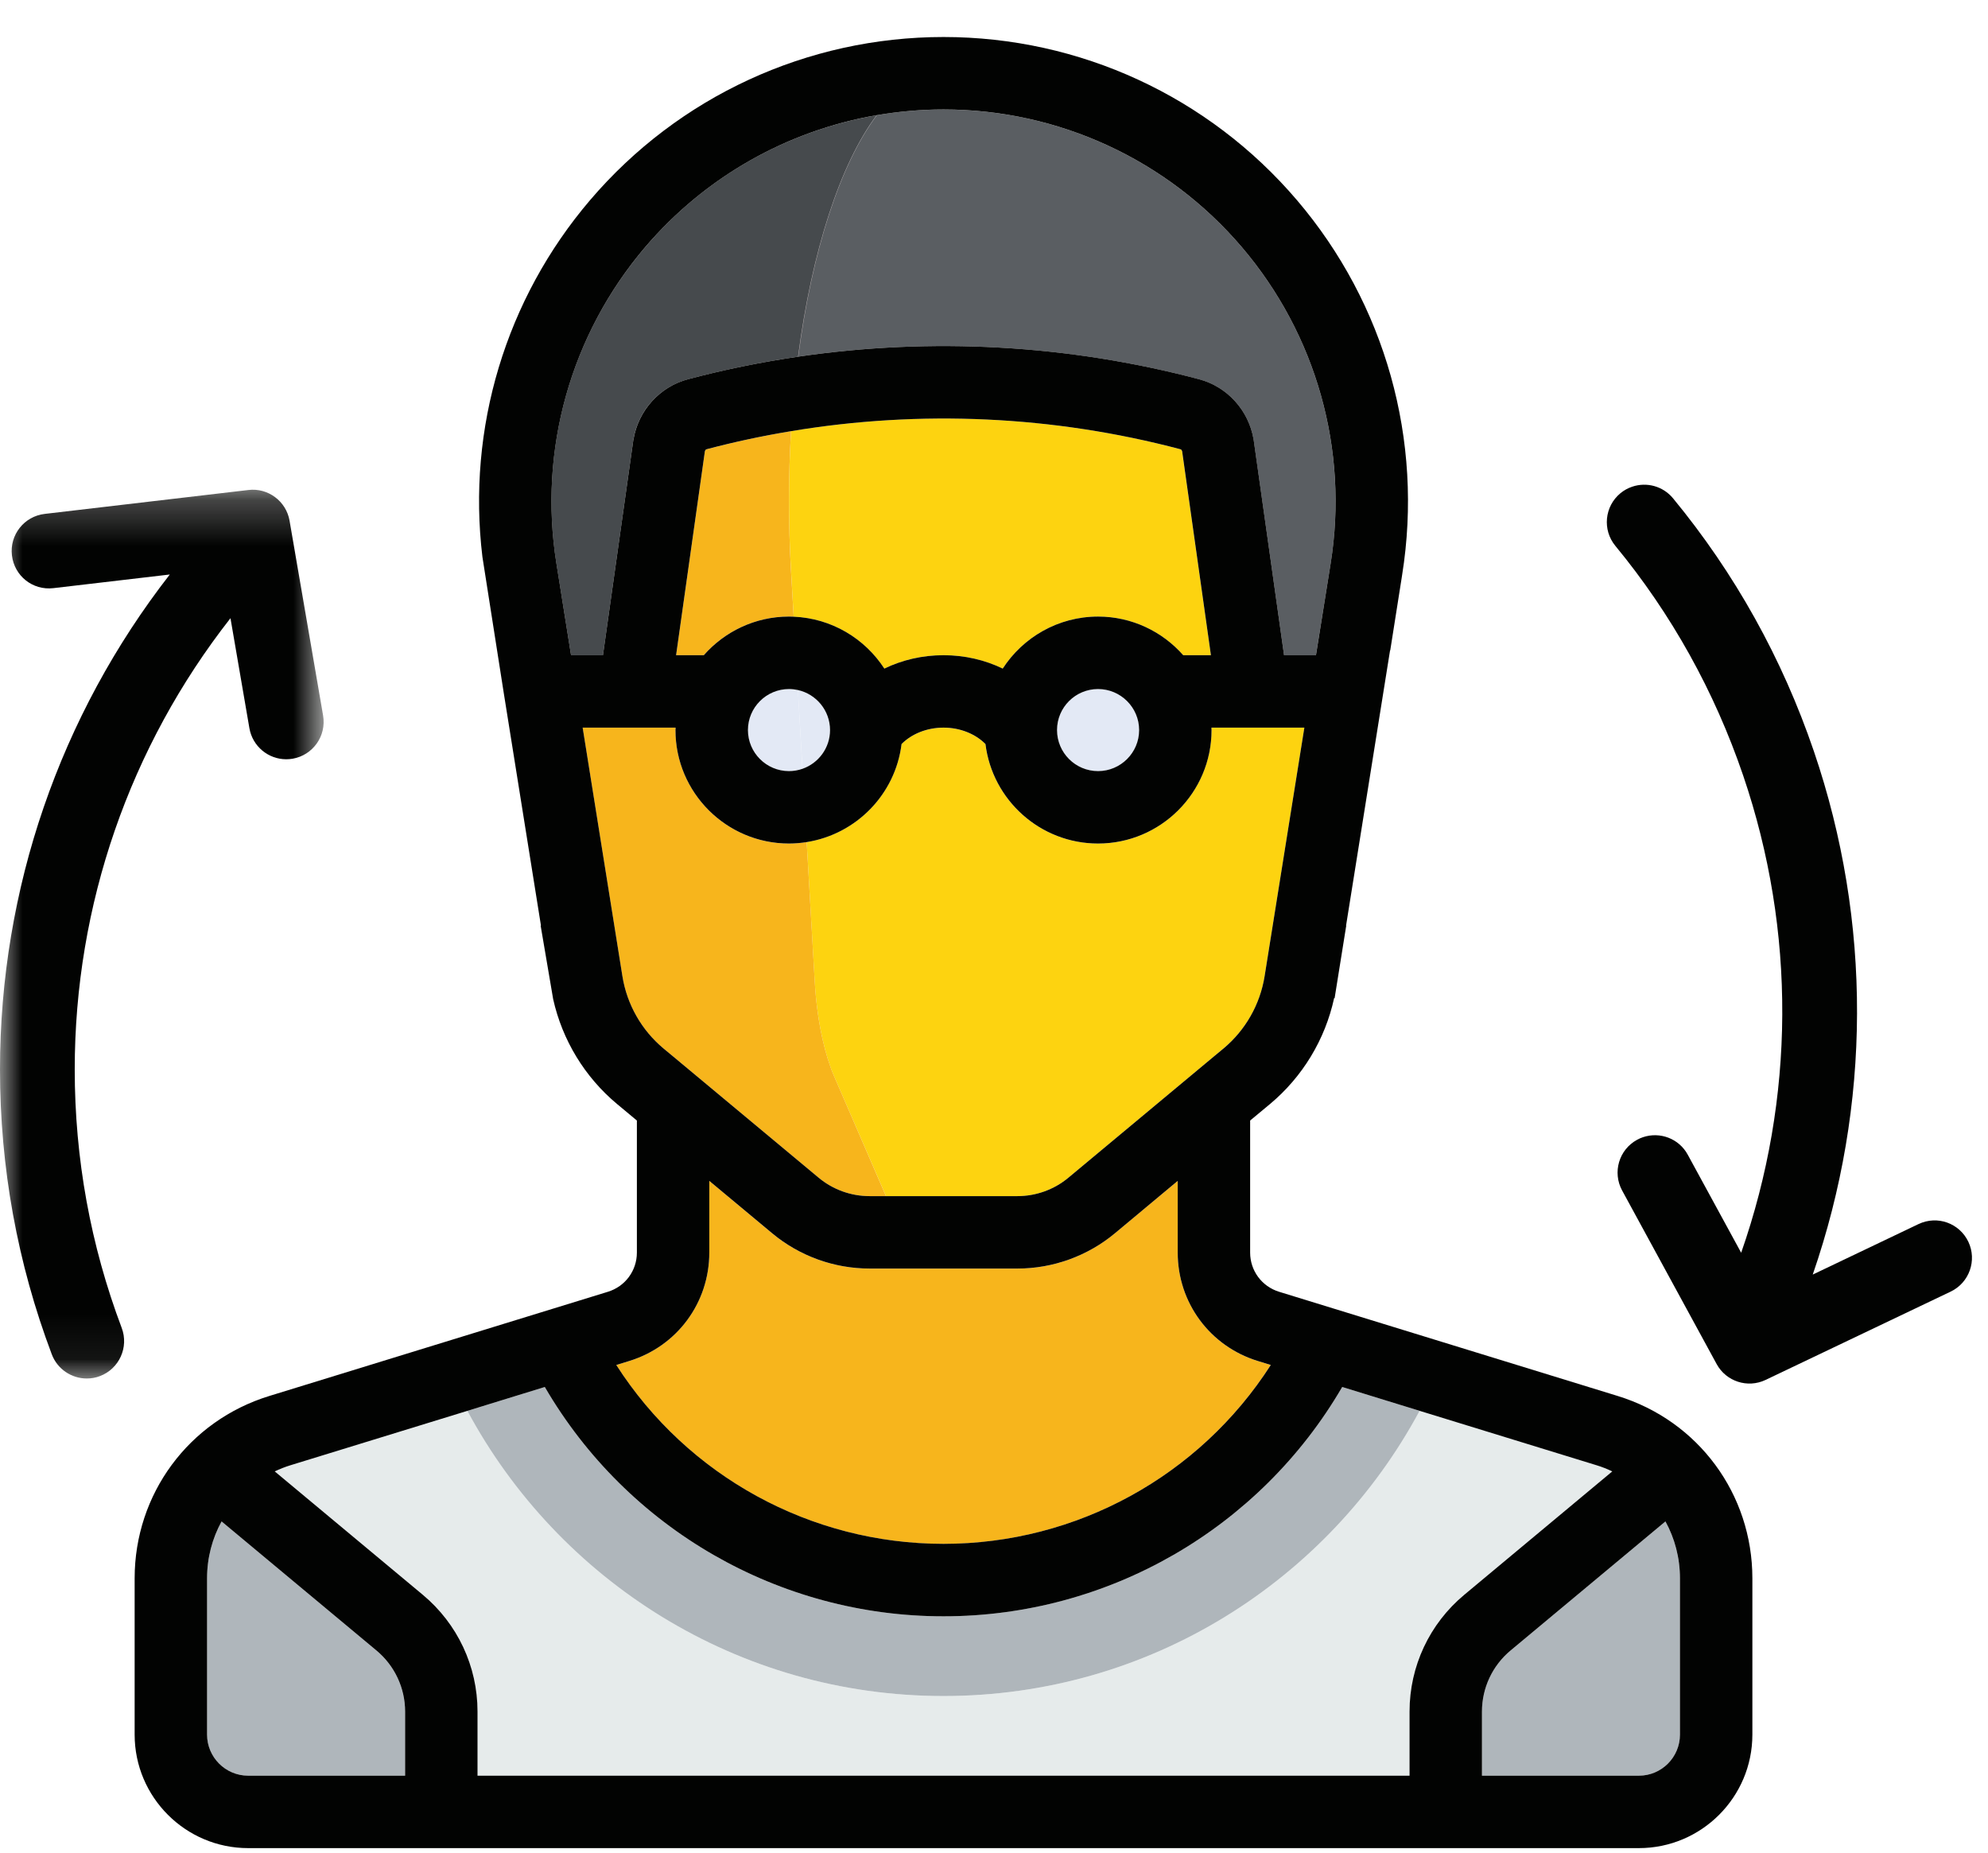
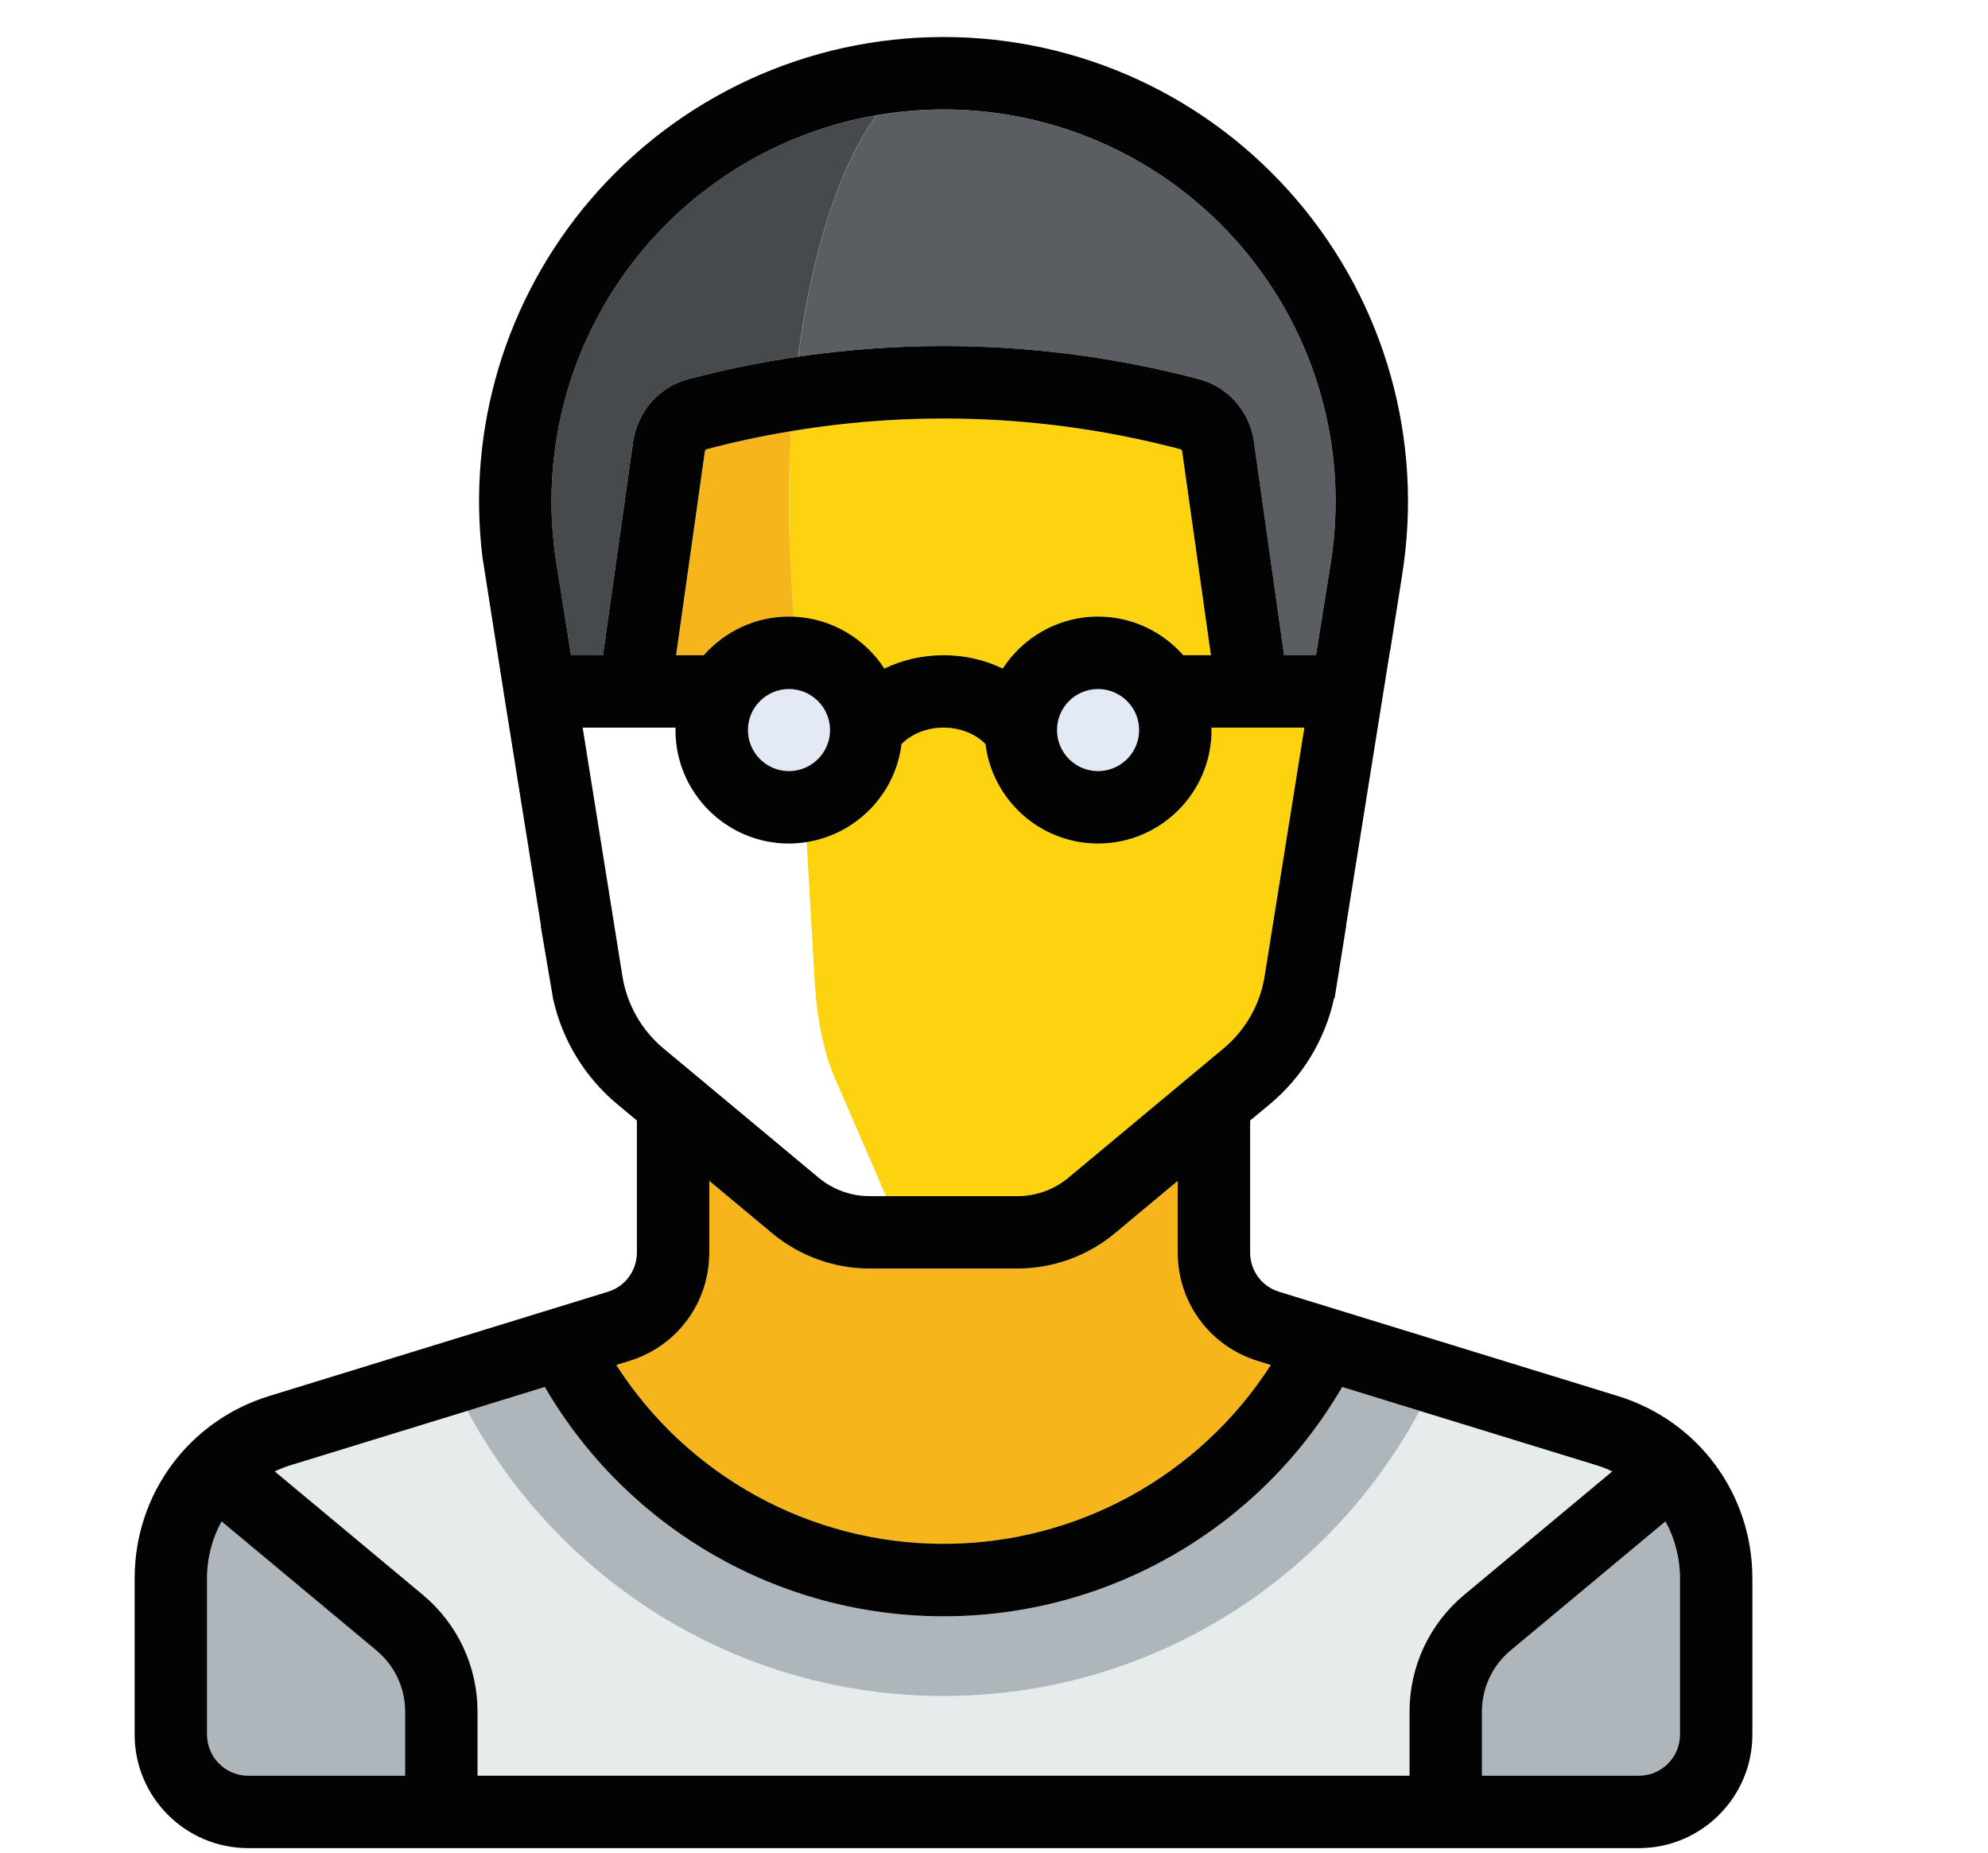
<svg xmlns="http://www.w3.org/2000/svg" xmlns:xlink="http://www.w3.org/1999/xlink" width="44px" height="41px" viewBox="0 0 44 41" version="1.1">
  <title>qa-reason-2</title>
  <desc>Created with Sketch.</desc>
  <defs>
-     <polygon id="path-1" points="0 0.26 0 19.929 7.163 19.929 7.163 0.26 0 0.26" />
-   </defs>
+     </defs>
  <g id="Sub-Pages" stroke="none" stroke-width="1" fill="none" fill-rule="evenodd">
    <g id="Q&amp;A" transform="translate(-698, -2955)">
      <g id="qa-reason-2" transform="translate(698, 2955)">
        <path d="M20.882,34.167 C23.828,34.167 26.548,32.665 28.125,30.209 L27.839,30.121 C26.779,29.794 26.066,28.829 26.066,27.72 L26.066,26.134 L24.674,27.294 C24.07,27.798 23.305,28.075 22.519,28.075 L19.246,28.075 C18.46,28.075 17.694,27.798 17.09,27.294 L15.699,26.134 L15.699,27.72 C15.699,28.829 14.986,29.795 13.925,30.121 L13.639,30.209 C15.216,32.665 17.937,34.167 20.882,34.167" id="Fill-1" fill="#F7B51C" />
        <path d="M20.882,37.534 C16.321,37.534 12.363,34.977 10.344,31.223 L6.431,32.426 C6.31,32.464 6.193,32.511 6.081,32.563 L9.357,35.294 C10.127,35.935 10.568,36.878 10.568,37.88 L10.568,39.297 L31.197,39.297 L31.197,37.88 C31.197,36.878 31.637,35.935 32.408,35.294 L35.683,32.563 C35.571,32.511 35.455,32.464 35.333,32.426 L31.42,31.223 C29.401,34.977 25.444,37.534 20.882,37.534" id="Fill-3" fill="#E6EBEB" />
        <path d="M26.813,16.104 C26.814,16.122 26.814,16.139 26.814,16.157 C26.814,17.542 25.688,18.669 24.303,18.669 C23.022,18.669 21.964,17.706 21.81,16.466 C21.587,16.241 21.247,16.104 20.882,16.104 C20.517,16.104 20.178,16.241 19.954,16.466 C19.817,17.576 18.953,18.462 17.854,18.636 L18.032,21.731 C18.059,22.185 18.119,22.614 18.205,22.997 C18.274,23.305 18.359,23.583 18.461,23.819 L19.61,26.471 L22.518,26.471 C22.931,26.471 23.331,26.326 23.648,26.062 L26.868,23.379 L27.079,23.202 C27.566,22.798 27.889,22.23 27.989,21.605 L28.869,16.104 L26.813,16.104 Z" id="Fill-5" fill="#FDD310" />
-         <path d="M19.572,14.797 C19.967,14.605 20.414,14.5 20.882,14.5 C21.35,14.5 21.797,14.605 22.192,14.797 C22.641,14.105 23.418,13.645 24.303,13.645 C25.053,13.645 25.727,13.977 26.188,14.5 L26.801,14.5 L26.163,9.987 C26.158,9.964 26.142,9.947 26.129,9.944 C23.314,9.198 20.369,9.065 17.508,9.542 C17.449,10.524 17.445,11.552 17.506,12.597 L17.566,13.649 C18.406,13.683 19.141,14.132 19.572,14.797" id="Fill-7" fill="#FDD310" />
+         <path d="M19.572,14.797 C19.967,14.605 20.414,14.5 20.882,14.5 C21.35,14.5 21.797,14.605 22.192,14.797 C22.641,14.105 23.418,13.645 24.303,13.645 C25.053,13.645 25.727,13.977 26.188,14.5 L26.801,14.5 L26.163,9.987 C26.158,9.964 26.142,9.947 26.129,9.944 C23.314,9.198 20.369,9.065 17.508,9.542 C17.449,10.524 17.445,11.552 17.506,12.597 L17.566,13.649 " id="Fill-7" fill="#FDD310" />
        <path d="M17.462,13.645 C17.497,13.645 17.532,13.647 17.566,13.649 L17.505,12.597 C17.446,11.552 17.449,10.524 17.508,9.542 C16.879,9.646 16.254,9.78 15.636,9.944 C15.623,9.947 15.607,9.964 15.601,9.987 L14.964,14.5 L15.576,14.5 C16.037,13.976 16.711,13.645 17.462,13.645" id="Fill-9" fill="#F7B51C" />
-         <path d="M18.461,23.818 C18.36,23.583 18.274,23.305 18.205,22.997 C18.119,22.614 18.059,22.185 18.033,21.731 L17.854,18.636 C17.726,18.656 17.596,18.669 17.462,18.669 C16.077,18.669 14.951,17.543 14.951,16.158 C14.951,16.14 14.951,16.122 14.951,16.103 L12.895,16.103 L13.775,21.605 C13.875,22.23 14.198,22.797 14.685,23.203 L14.897,23.379 L18.116,26.062 C18.433,26.326 18.834,26.471 19.246,26.471 L19.609,26.471 L18.461,23.818 Z" id="Fill-11" fill="#F7B51C" />
        <path d="M26.539,8.394 C27.164,8.559 27.638,9.083 27.745,9.727 C27.747,9.734 27.748,9.74 27.748,9.747 L28.42,14.501 L29.125,14.501 L29.451,12.471 C29.852,9.958 29.136,7.406 27.485,5.47 C25.833,3.533 23.427,2.423 20.883,2.423 C20.383,2.423 19.89,2.466 19.407,2.55 C18.597,3.627 17.972,5.561 17.668,7.893 C20.62,7.46 23.644,7.627 26.539,8.394" id="Fill-13" fill="#5A5E62" />
        <path d="M17.663,7.894 C17.665,7.894 17.666,7.893 17.668,7.893 C17.971,5.561 18.597,3.627 19.406,2.549 C19.405,2.55 19.404,2.55 19.403,2.55 C18.593,3.628 17.966,5.561 17.663,7.894" id="Fill-15" fill="#5A4146" />
        <path d="M14.28,5.47 C12.628,7.406 11.912,9.958 12.314,12.471 L12.639,14.501 L13.345,14.501 L14.016,9.747 C14.017,9.74 14.017,9.734 14.019,9.727 C14.126,9.083 14.6,8.559 15.225,8.394 C16.029,8.181 16.843,8.014 17.663,7.894 C17.967,5.562 18.594,3.628 19.403,2.55 C17.421,2.892 15.606,3.913 14.28,5.47" id="Fill-17" fill="#464A4D" />
        <path d="M18.37,16.157 L18.37,16.156 C18.37,15.724 18.066,15.362 17.66,15.271 L17.761,17.015 C18.115,16.89 18.37,16.553 18.37,16.157" id="Fill-19" fill="#E3E9F5" />
        <path d="M17.462,15.249 C16.961,15.249 16.553,15.656 16.553,16.158 C16.553,16.658 16.961,17.066 17.462,17.066 C17.567,17.066 17.667,17.047 17.76,17.014 L17.66,15.271 C17.596,15.257 17.53,15.249 17.462,15.249" id="Fill-21" fill="#E3E9F5" />
        <path d="M24.302,15.249 C23.802,15.249 23.394,15.656 23.394,16.156 L23.394,16.158 C23.394,16.658 23.802,17.066 24.302,17.066 C24.803,17.066 25.211,16.658 25.211,16.158 C25.211,15.656 24.803,15.249 24.302,15.249" id="Fill-23" fill="#E3E9F5" />
        <path d="M8.33,36.525 L4.904,33.67 C4.698,34.046 4.583,34.476 4.583,34.93 L4.583,38.389 C4.583,38.889 4.99,39.297 5.491,39.297 L8.965,39.297 L8.965,37.88 C8.965,37.355 8.733,36.861 8.33,36.525" id="Fill-25" fill="#AFB6BB" />
        <path d="M33.434,36.525 C33.031,36.861 32.8,37.355 32.8,37.88 L32.8,39.297 L36.273,39.297 C36.774,39.297 37.182,38.89 37.182,38.389 L37.182,34.93 C37.182,34.476 37.066,34.046 36.861,33.67 L33.434,36.525 Z" id="Fill-27" fill="#AFB6BB" />
        <path d="M20.882,35.77 C17.239,35.77 13.885,33.833 12.058,30.695 L10.344,31.223 C12.363,34.977 16.321,37.534 20.882,37.534 C25.444,37.534 29.401,34.977 31.42,31.223 L29.707,30.695 C27.879,33.833 24.527,35.77 20.882,35.77" id="Fill-29" fill="#AFB6BB" />
        <g id="Group-33" transform="translate(2.459, 0.744)" fill="#020302">
          <path d="M34.723,37.644 C34.723,38.145 34.316,38.553 33.814,38.553 L30.341,38.553 L30.341,37.135 C30.341,36.611 30.572,36.117 30.976,35.781 L34.402,32.926 C34.608,33.302 34.723,33.731 34.723,34.185 L34.723,37.644 Z M28.738,37.135 L28.738,38.553 L8.11,38.553 L8.11,37.135 C8.11,36.133 7.668,35.191 6.898,34.549 L3.622,31.819 C3.734,31.766 3.851,31.719 3.973,31.682 L7.886,30.479 L9.599,29.951 C11.427,33.089 14.78,35.026 18.424,35.026 C22.067,35.026 25.42,33.089 27.248,29.951 L28.962,30.479 L32.874,31.682 C32.997,31.719 33.113,31.766 33.225,31.819 L29.95,34.549 C29.179,35.191 28.738,36.133 28.738,37.135 L28.738,37.135 Z M6.507,38.553 L3.033,38.553 C2.532,38.553 2.124,38.145 2.124,37.644 L2.124,34.185 C2.124,33.731 2.239,33.302 2.445,32.926 L5.871,35.781 C6.275,36.117 6.507,36.611 6.507,37.135 L6.507,38.553 Z M11.467,29.376 C12.528,29.05 13.24,28.086 13.24,26.976 L13.24,25.39 L14.632,26.55 C15.236,27.053 16.001,27.33 16.787,27.33 L20.061,27.33 C20.846,27.33 21.612,27.053 22.216,26.55 L23.607,25.39 L23.607,26.976 C23.607,28.086 24.32,29.05 25.381,29.376 L25.667,29.464 C24.089,31.921 21.369,33.422 18.424,33.422 C15.478,33.422 12.758,31.921 11.181,29.464 L11.467,29.376 Z M11.317,20.861 L10.437,15.359 L12.493,15.359 C12.492,15.377 12.491,15.395 12.491,15.413 C12.491,16.798 13.618,17.924 15.003,17.924 C15.137,17.924 15.267,17.912 15.396,17.892 C16.494,17.718 17.359,16.832 17.495,15.722 C17.719,15.496 18.058,15.359 18.424,15.359 C18.789,15.359 19.128,15.496 19.352,15.722 C19.505,16.962 20.564,17.924 21.844,17.924 C23.229,17.924 24.356,16.798 24.356,15.413 C24.356,15.395 24.355,15.377 24.354,15.359 L26.41,15.359 L25.53,20.861 C25.43,21.485 25.107,22.053 24.621,22.459 L24.409,22.635 L21.189,25.318 C20.873,25.582 20.472,25.727 20.06,25.727 L17.151,25.727 L16.787,25.727 C16.375,25.727 15.974,25.582 15.658,25.318 L12.438,22.635 L12.226,22.459 C11.74,22.053 11.417,21.485 11.317,20.861 L11.317,20.861 Z M15.912,15.412 L15.912,15.413 C15.912,15.809 15.656,16.146 15.302,16.27 C15.208,16.303 15.108,16.321 15.003,16.321 C14.503,16.321 14.095,15.914 14.095,15.413 C14.095,14.912 14.503,14.505 15.003,14.505 C15.071,14.505 15.138,14.513 15.202,14.527 C15.607,14.618 15.911,14.979 15.912,15.412 L15.912,15.412 Z M22.753,15.413 C22.753,15.914 22.344,16.321 21.844,16.321 C21.343,16.321 20.936,15.914 20.936,15.413 L20.936,15.412 C20.936,14.911 21.343,14.505 21.844,14.505 C22.344,14.505 22.753,14.912 22.753,15.413 L22.753,15.413 Z M21.844,12.901 C20.96,12.901 20.182,13.361 19.734,14.052 C19.339,13.861 18.892,13.756 18.424,13.756 C17.956,13.756 17.509,13.861 17.114,14.052 C16.683,13.388 15.948,12.939 15.107,12.904 C15.073,12.903 15.039,12.901 15.003,12.901 C14.253,12.901 13.578,13.233 13.118,13.756 L12.505,13.756 L13.142,9.243 C13.148,9.22 13.164,9.202 13.177,9.199 C13.796,9.035 14.421,8.902 15.049,8.798 C17.911,8.321 20.856,8.454 23.67,9.199 C23.683,9.202 23.699,9.22 23.705,9.243 L24.342,13.756 L23.729,13.756 C23.269,13.233 22.594,12.901 21.844,12.901 L21.844,12.901 Z M9.856,11.726 C9.454,9.214 10.17,6.662 11.821,4.725 C13.148,3.17 14.962,2.147 16.945,1.805 C16.946,1.805 16.946,1.805 16.948,1.805 C17.432,1.722 17.925,1.678 18.424,1.678 C20.969,1.678 23.375,2.789 25.026,4.725 C26.677,6.662 27.394,9.214 26.992,11.726 L26.667,13.756 L25.961,13.756 L25.29,9.003 C25.289,8.996 25.288,8.989 25.287,8.983 C25.179,8.339 24.706,7.815 24.08,7.649 C21.185,6.882 18.161,6.716 15.209,7.149 C15.207,7.149 15.206,7.15 15.205,7.15 C14.385,7.27 13.571,7.436 12.767,7.649 C12.142,7.815 11.669,8.339 11.561,8.983 C11.559,8.989 11.558,8.996 11.557,9.003 L10.886,13.756 L10.18,13.756 L9.856,11.726 Z M33.346,30.15 L25.852,27.844 C25.468,27.726 25.21,27.377 25.21,26.976 L25.21,24.054 L25.647,23.691 C26.371,23.087 26.87,22.261 27.069,21.345 L27.08,21.345 L27.337,19.741 L27.333,19.741 L28.307,13.649 L28.311,13.649 L28.564,12.046 L28.574,11.98 C29.051,9.002 28.202,5.979 26.246,3.685 C24.29,1.391 21.439,0.075 18.424,0.075 C15.409,0.075 12.558,1.391 10.601,3.685 C8.732,5.877 7.875,8.733 8.218,11.579 L8.694,14.614 L9.514,19.741 L9.507,19.741 L9.784,21.368 C9.987,22.275 10.483,23.092 11.2,23.69 L11.637,24.054 L11.637,26.976 C11.637,27.377 11.379,27.726 10.995,27.844 L3.501,30.15 C1.719,30.698 0.521,32.32 0.521,34.185 L0.521,37.644 C0.521,39.029 1.648,40.156 3.033,40.156 L33.814,40.156 C35.199,40.156 36.326,39.029 36.326,37.644 L36.326,34.185 C36.326,32.32 35.129,30.698 33.346,30.15 L33.346,30.15 Z" id="Fill-31" />
        </g>
        <g id="Group-36" transform="translate(0, 10.578)">
          <mask id="mask-2" fill="white">
            <use xlink:href="#path-1" />
          </mask>
          <g id="Clip-35" />
-           <path d="M7.151,5.257 L6.409,0.947 C6.335,0.513 5.931,0.213 5.498,0.266 L0.989,0.795 C0.535,0.848 0.21,1.259 0.264,1.713 C0.317,2.167 0.723,2.492 1.182,2.438 L3.758,2.136 C1.327,5.259 -0,9.097 -0,13.088 C-0,15.259 0.386,17.38 1.146,19.394 C1.271,19.725 1.586,19.929 1.92,19.929 C2.017,19.929 2.116,19.913 2.212,19.876 C2.639,19.714 2.855,19.237 2.694,18.81 C2.004,16.983 1.654,15.058 1.654,13.088 C1.654,9.446 2.873,5.946 5.101,3.103 L5.52,5.538 C5.59,5.941 5.94,6.225 6.335,6.225 C6.381,6.225 6.428,6.221 6.476,6.213 C6.926,6.136 7.229,5.707 7.151,5.257" id="Fill-34" fill="#020302" mask="url(#mask-2)" />
        </g>
-         <path d="M35.902,26.346 L37.994,30.187 C38.204,30.574 38.681,30.727 39.076,30.539 L43.174,28.584 C43.586,28.387 43.761,27.893 43.565,27.481 C43.368,27.069 42.879,26.891 42.461,27.09 L40.121,28.207 C41.414,24.467 41.434,20.406 40.147,16.628 C39.447,14.573 38.398,12.689 37.029,11.028 C36.804,10.755 36.441,10.663 36.125,10.771 C36.032,10.802 35.944,10.85 35.865,10.915 C35.512,11.206 35.462,11.728 35.752,12.08 C36.994,13.586 37.945,15.296 38.581,17.162 C39.755,20.609 39.73,24.315 38.537,27.724 L37.355,25.555 C37.16,25.195 36.738,25.04 36.363,25.167 C36.319,25.181 36.276,25.201 36.234,25.224 C35.832,25.442 35.684,25.944 35.902,26.346" id="Fill-37" fill="#020302" />
      </g>
    </g>
  </g>
</svg>